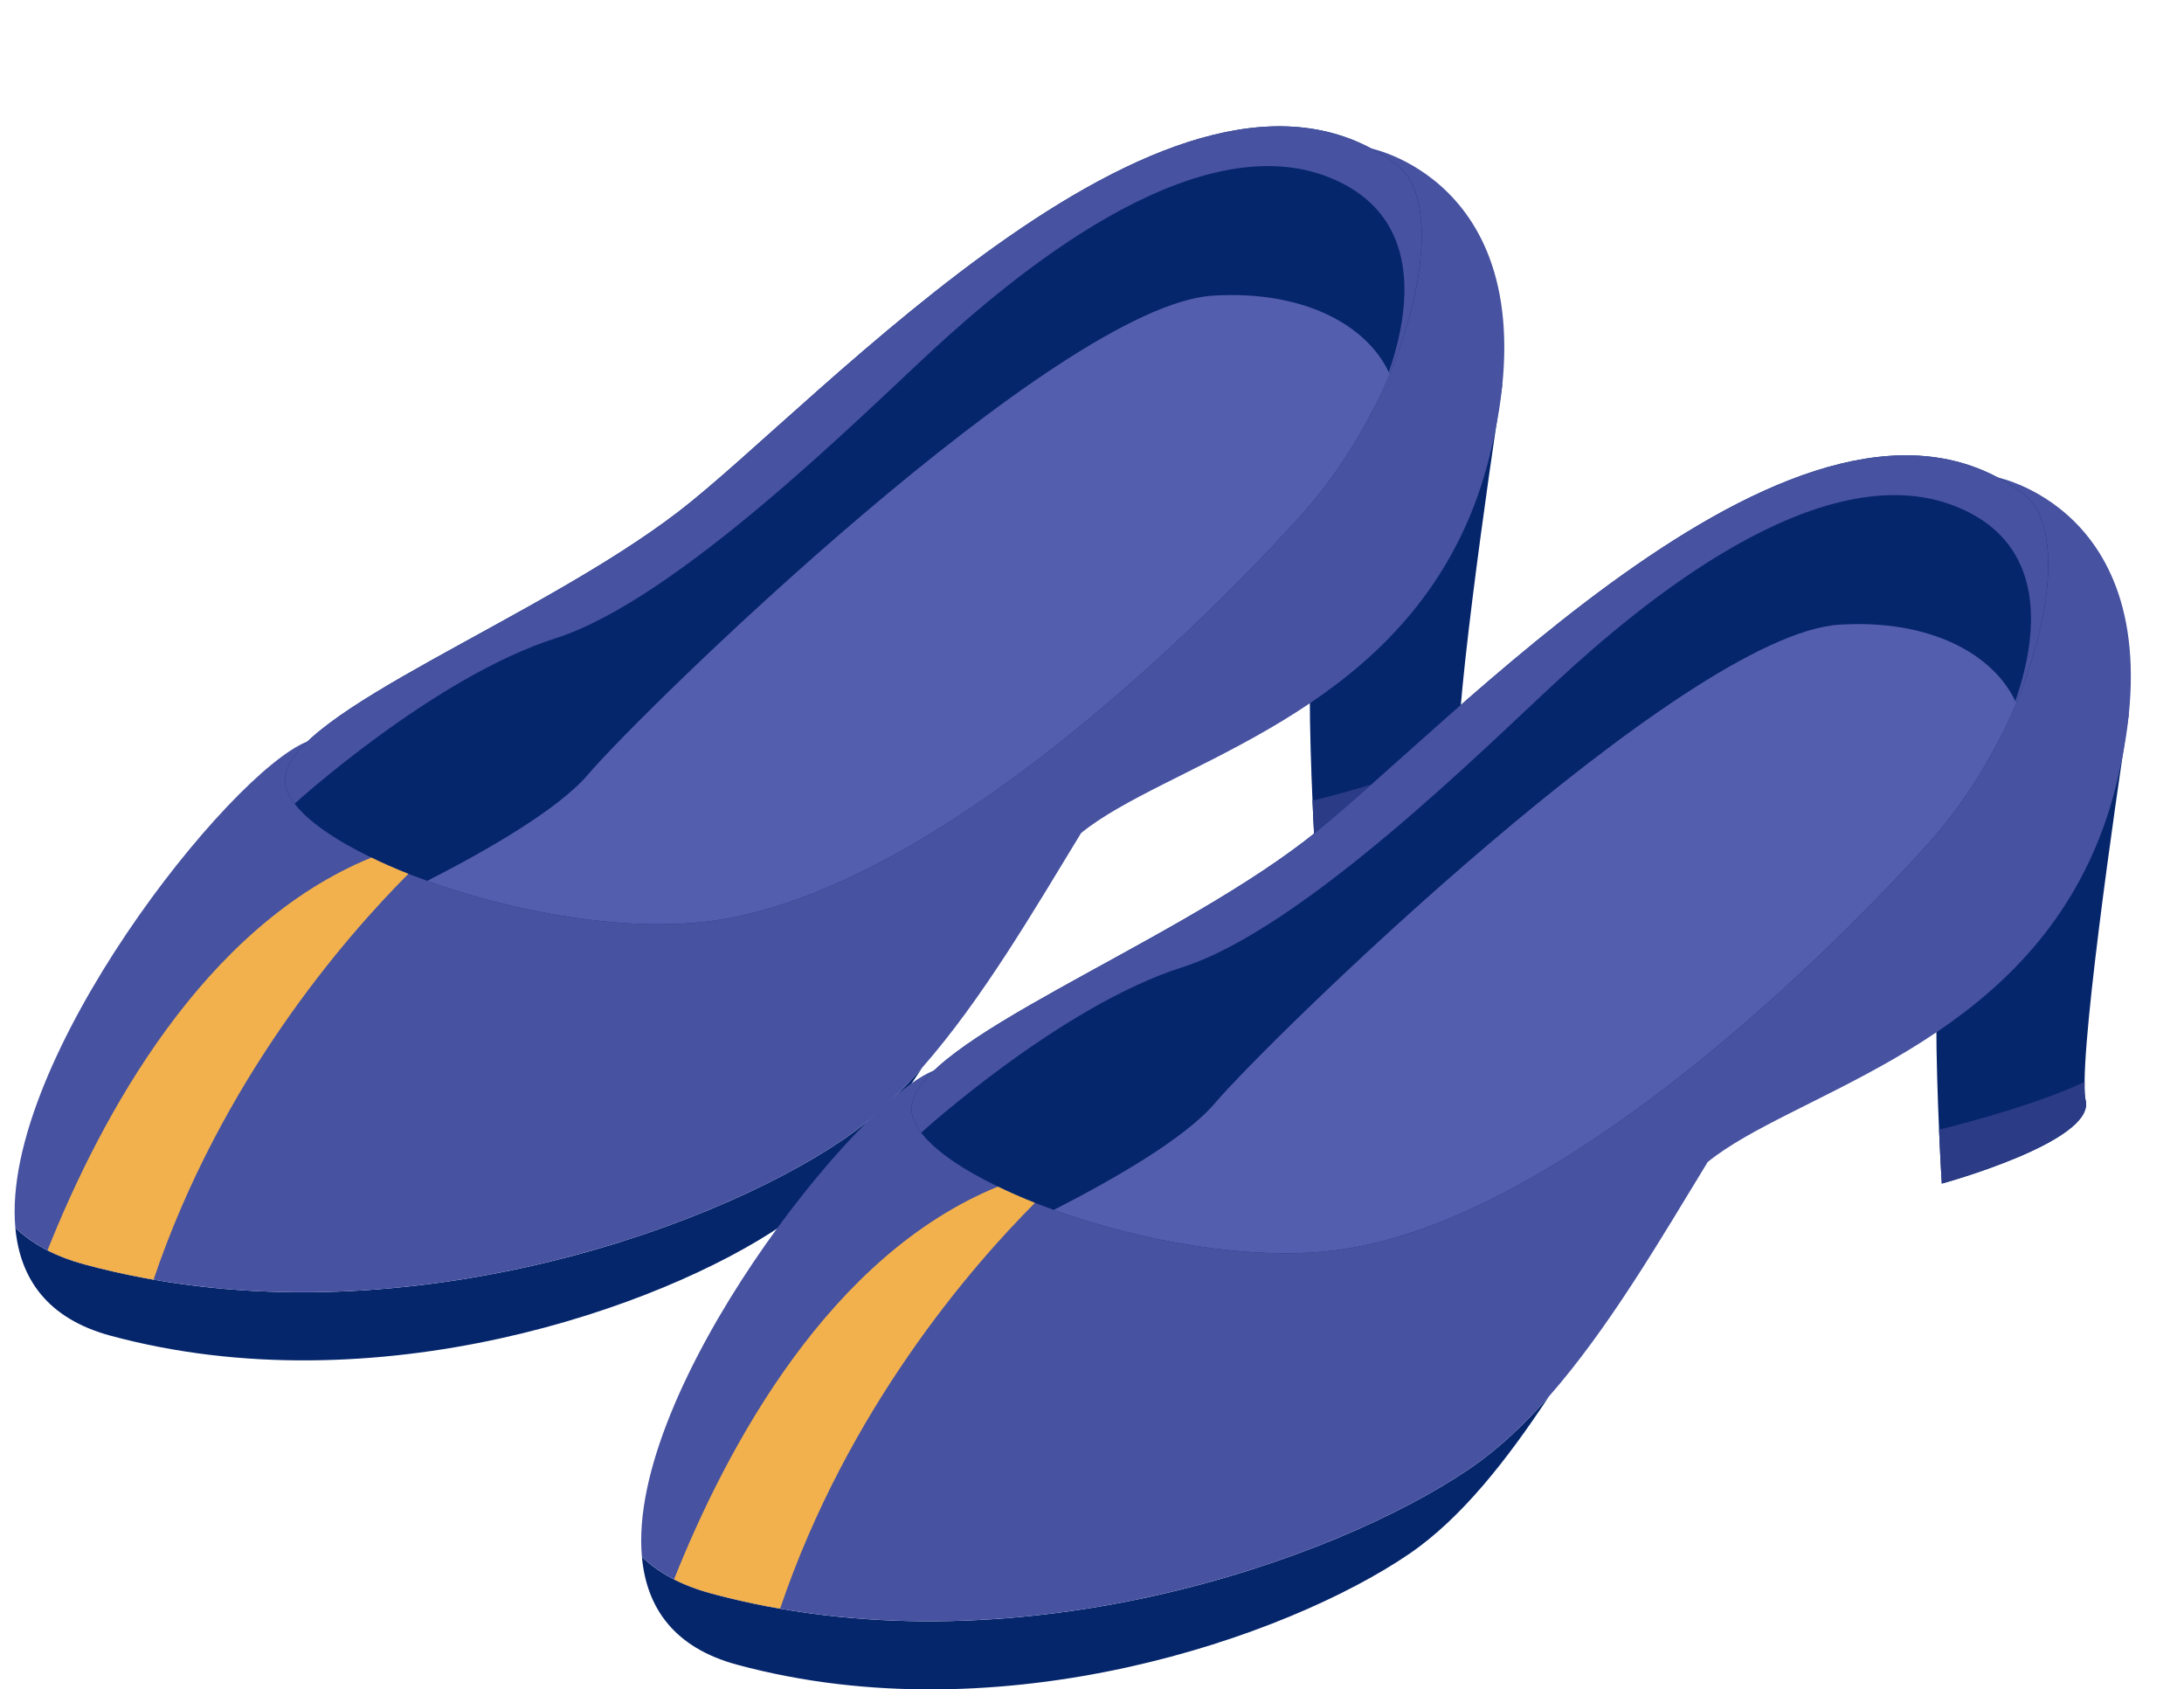
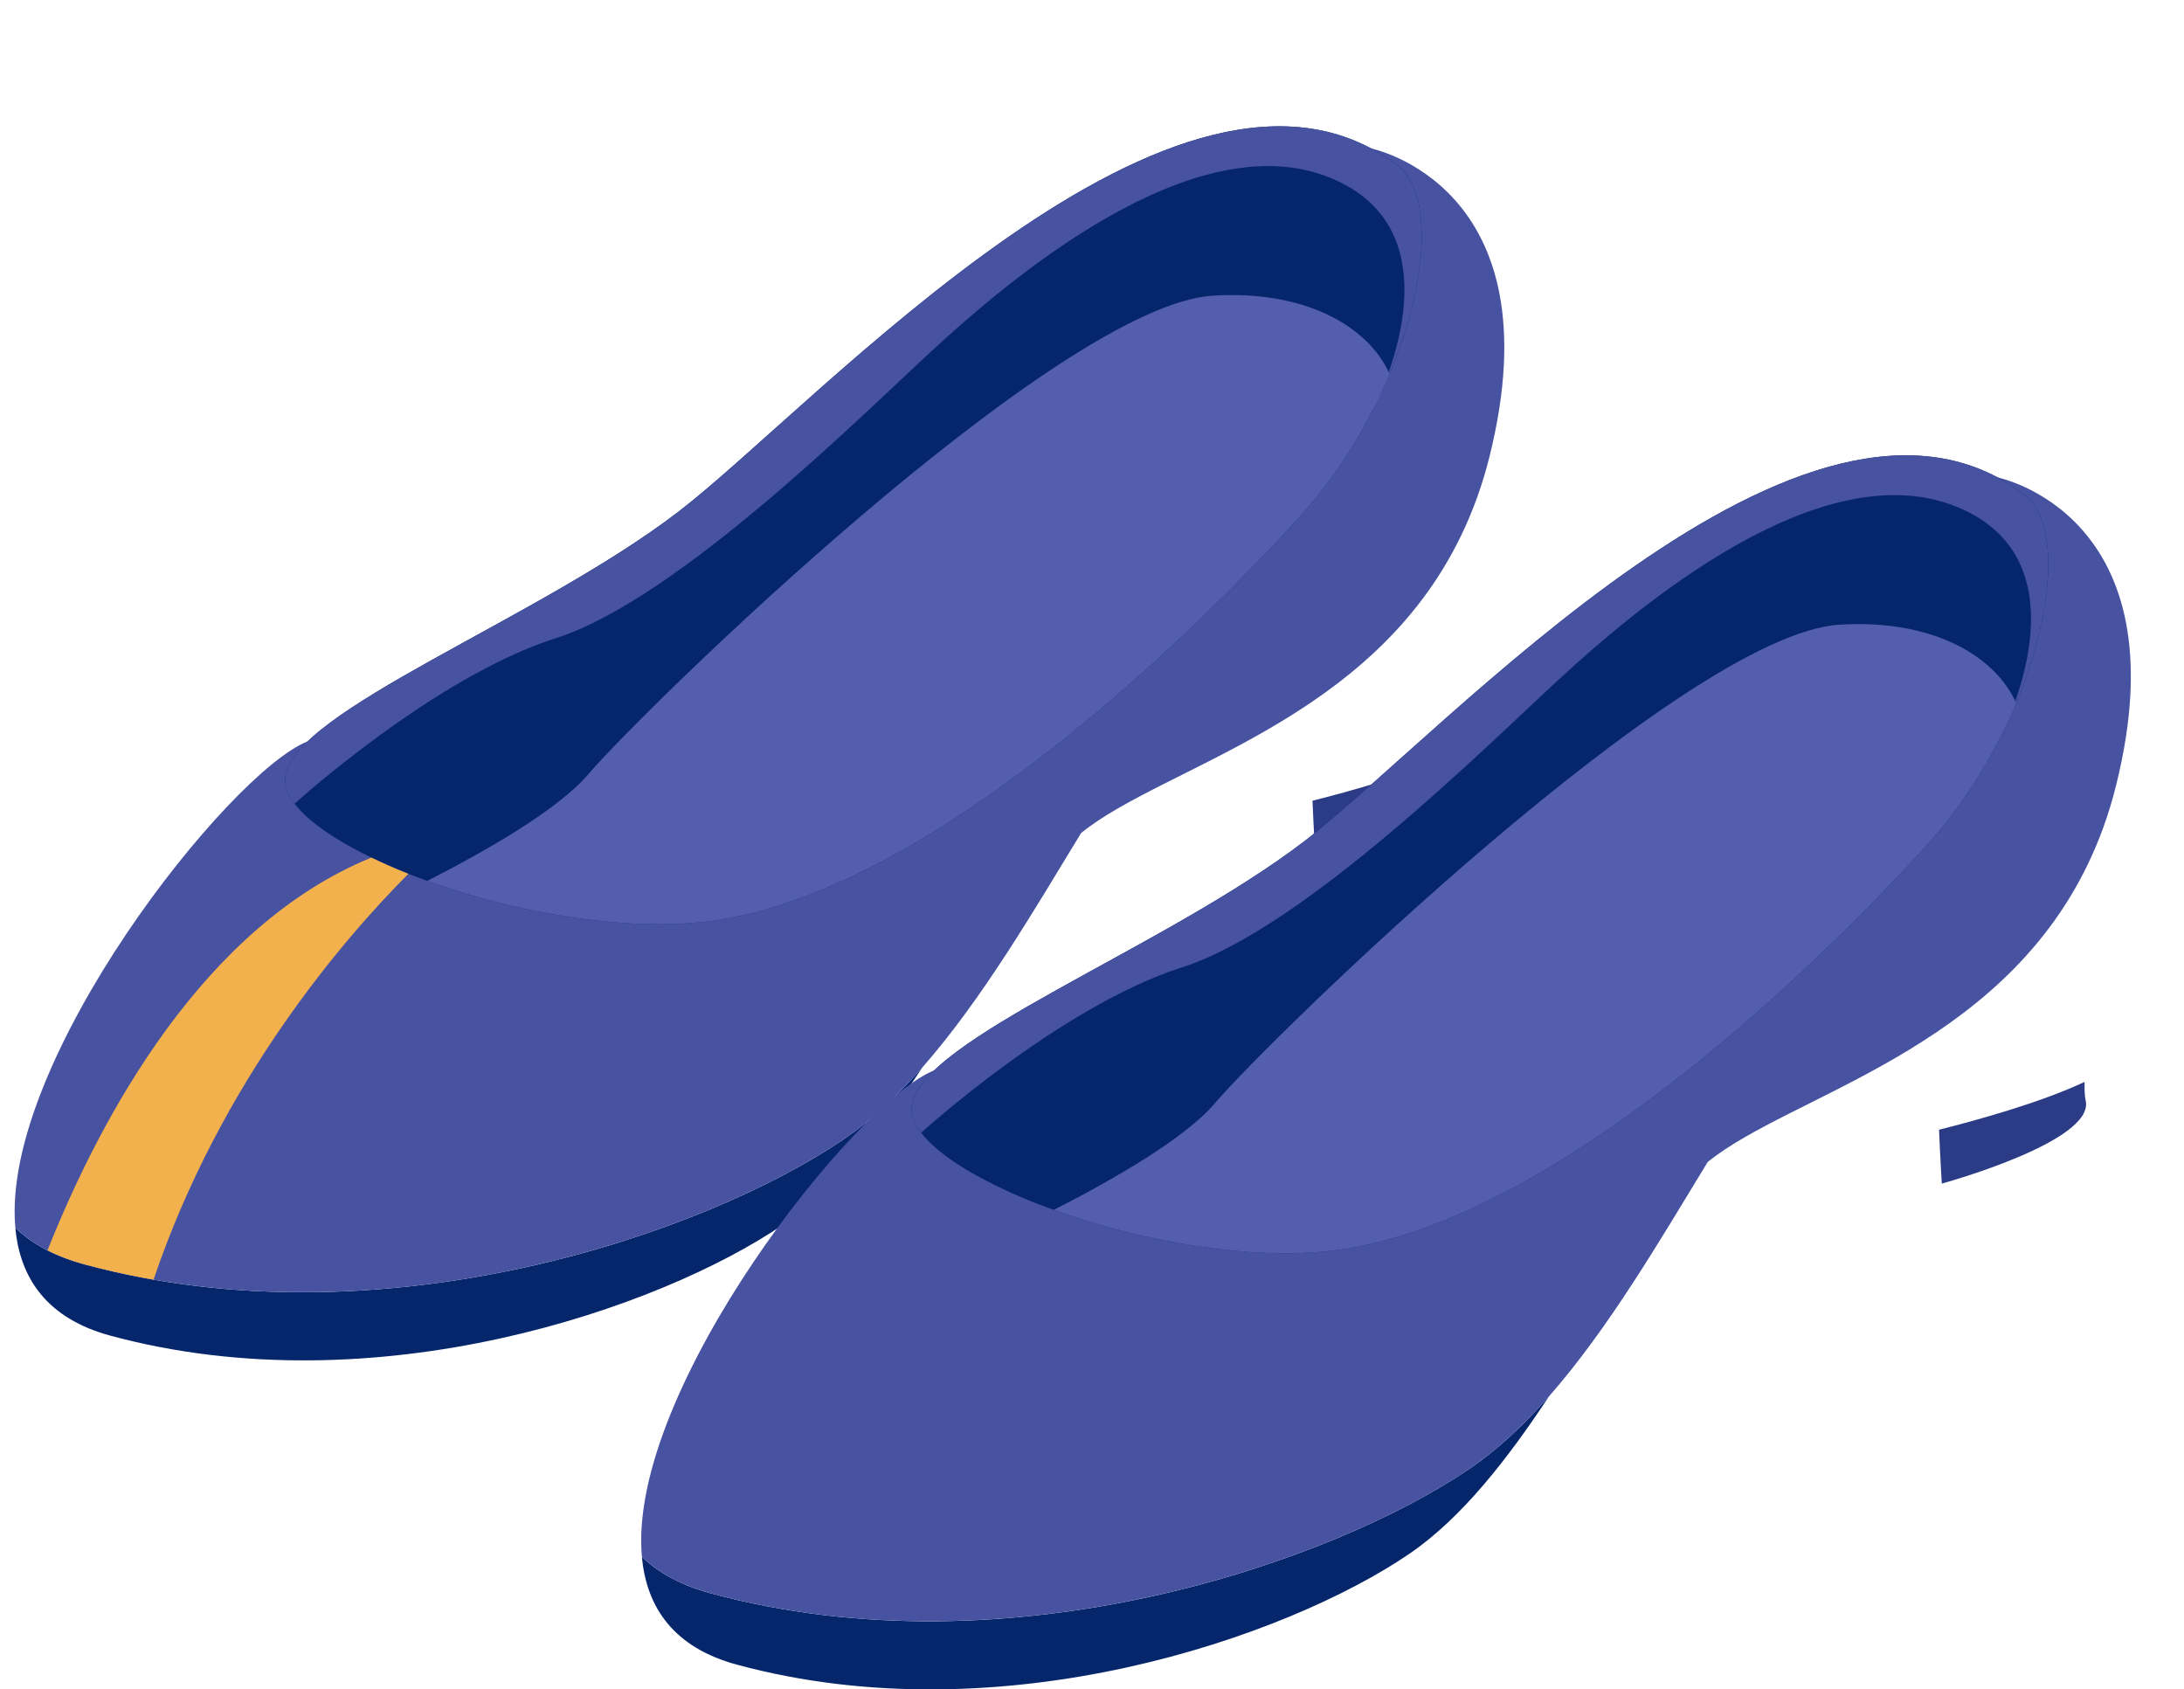
<svg xmlns="http://www.w3.org/2000/svg" fill="#000000" height="346.4" preserveAspectRatio="xMidYMid meet" version="1" viewBox="-3.0 -25.9 447.9 346.4" width="447.9" zoomAndPan="magnify">
  <defs>
    <clipPath id="a">
-       <path d="M 128 260 L 315 260 L 315 320.5 L 128 320.5 Z M 128 260" />
+       <path d="M 128 260 L 315 260 L 315 320.5 L 128 320.5 Z " />
    </clipPath>
  </defs>
  <g>
    <g id="change1_1">
-       <path d="M 296.234 132.285 C 298.227 140.711 266.73 149.324 266.73 149.324 C 266.73 149.324 266.445 144.762 266.172 138.277 C 265.609 125.457 265.047 105.113 266.73 97.59 C 269.285 86.234 305.105 52.922 305.105 52.922 C 305.105 52.922 296.164 111.41 296.016 128.473 C 295.98 130.207 296.047 131.5 296.234 132.285" fill="#06266c" />
-     </g>
+       </g>
    <g id="change1_2">
      <path d="M 186.145 192.988 C 177.684 205.789 168.285 217.91 157.496 225.266 C 132.52 242.289 74.082 262.719 19.605 247.957 C 6.805 244.484 1.102 236.363 0.148 225.863 C 3.586 229.145 8.215 231.699 14.262 233.332 C 75.797 250 141.816 226.934 170.023 207.695 C 175.711 203.816 181.07 198.758 186.145 192.988" fill="#06266c" />
    </g>
    <g id="change2_1">
      <path d="M 302.449 67.797 C 301 73.586 299.078 78.848 296.777 83.648 C 278.359 122.203 235.648 131.141 218.727 144.898 L 218.711 144.914 C 209.145 160.594 198.52 178.895 186.145 192.988 C 181.07 198.758 175.711 203.816 170.023 207.695 C 143.977 225.453 85.707 246.477 28.492 236.484 C 23.727 235.664 18.977 234.609 14.262 233.332 C 11.453 232.566 8.949 231.613 6.738 230.477 C 4.18 229.164 1.984 227.613 0.148 225.863 C -2.969 191.695 44.137 132.336 60.07 126.121 C 80.887 118.016 278.121 4.523 278.121 4.523 C 278.121 4.523 316.391 12.066 302.449 67.797" fill="#4752a1" />
    </g>
    <g id="change1_3">
      <path d="M 281.984 50.777 C 281.016 53.09 279.941 55.441 278.77 57.754 L 278.754 57.754 C 274.887 65.434 269.883 73.008 263.891 79.664 C 247.223 98.188 189.922 157.055 142.277 163.012 C 124.742 165.207 102.289 161.086 84.617 154.719 C 83.305 154.242 82.012 153.75 80.754 153.273 C 78.062 152.199 75.527 151.094 73.16 149.938 C 65.844 146.414 60.223 142.566 57.414 138.891 L 57.363 138.836 C 55.984 137 55.305 135.195 55.473 133.492 C 56.906 119.84 107.09 101.27 136.098 79.051 C 164.629 57.195 239.207 -25.914 283.652 8.047 C 290.941 13.613 289.902 31.828 281.984 50.777" fill="#06266c" />
    </g>
    <g id="change3_1">
      <path d="M 266.73 149.324 C 266.73 149.324 266.445 144.762 266.172 138.277 C 273.578 136.422 286.977 132.742 296.016 128.473 C 295.98 130.207 296.047 131.5 296.234 132.285 C 298.227 140.711 266.73 149.324 266.73 149.324" fill="#2b3b86" />
    </g>
    <g id="change2_2">
      <path d="M 278.77 57.754 L 278.754 57.754 C 279.125 56.77 297.426 21.723 269.727 10.523 C 241.652 -0.816 203.949 31.453 188.203 45.938 C 173.789 59.203 135.926 97.012 110.969 104.961 C 85.996 112.91 57.414 138.891 57.414 138.891 L 57.363 138.836 C 55.984 137 55.305 135.195 55.473 133.492 C 56.906 119.84 107.09 101.27 136.098 79.051 C 164.629 57.195 239.207 -25.914 283.652 8.047 C 291.824 14.297 289.527 36.477 278.77 57.754" fill="#4752a1" />
    </g>
    <g id="change4_1">
      <path d="M 281.984 50.777 C 281.016 53.09 279.941 55.441 278.77 57.754 L 278.754 57.754 C 274.887 65.434 269.883 73.008 263.891 79.664 C 247.223 98.188 189.922 157.055 142.277 163.012 C 124.742 165.207 102.289 161.086 84.617 154.719 C 96.789 148.508 111.496 140.082 117.625 132.879 C 128.895 119.617 213.895 36.715 245.727 34.723 C 264.129 33.566 277.406 40.633 281.984 50.777" fill="#545eae" />
    </g>
    <g id="change5_1">
      <path d="M 28.492 236.484 C 27.82 236.367 27.148 236.246 26.477 236.125 C 22.445 235.375 18.43 234.457 14.438 233.383 C 14.434 233.379 14.43 233.379 14.43 233.379 C 14.402 233.371 14.379 233.363 14.352 233.359 C 14.324 233.352 14.289 233.344 14.262 233.332 C 11.453 232.566 8.949 231.613 6.738 230.477 C 17.734 202.863 38.758 163.996 73.16 149.938 C 75.527 151.094 78.062 152.199 80.754 153.273 C 67.645 166.414 42.332 195.574 28.492 236.484" fill="#f2b14d" />
    </g>
    <g id="change1_4">
-       <path d="M 424.73 199.746 C 426.723 208.176 395.23 216.785 395.23 216.785 C 395.23 216.785 394.938 212.223 394.664 205.738 C 394.105 192.918 393.543 172.578 395.23 165.055 C 397.781 153.699 433.602 120.387 433.602 120.387 C 433.602 120.387 424.66 178.875 424.512 195.934 C 424.477 197.672 424.543 198.965 424.73 199.746" fill="#06266c" />
-     </g>
+       </g>
    <g clip-path="url(#a)" id="change1_6">
      <path d="M 314.641 260.453 C 306.18 273.254 296.781 285.371 285.988 292.727 C 261.016 309.75 202.574 330.18 148.102 315.418 C 135.301 311.945 129.598 303.828 128.645 293.324 C 132.082 296.609 136.711 299.16 142.758 300.797 C 204.293 317.461 270.312 294.398 298.52 275.16 C 304.203 271.277 309.566 266.223 314.641 260.453" fill="#06266c" />
    </g>
    <g id="change2_3">
      <path d="M 430.941 135.262 C 429.496 141.051 427.574 146.309 425.273 151.109 C 406.855 189.668 364.145 198.605 347.223 212.359 L 347.207 212.379 C 337.637 228.055 327.016 246.355 314.641 260.453 C 309.566 266.223 304.203 271.277 298.52 275.16 C 272.477 292.914 214.203 313.938 156.988 303.945 C 152.223 303.129 147.473 302.074 142.758 300.797 C 139.945 300.031 137.445 299.078 135.23 297.938 C 132.68 296.625 130.48 295.078 128.645 293.324 C 125.527 259.156 172.633 199.797 188.566 193.586 C 209.387 185.48 406.617 71.984 406.617 71.984 C 406.617 71.984 444.887 79.527 430.941 135.262" fill="#4752a1" />
    </g>
    <g id="change1_5">
      <path d="M 410.48 118.238 C 409.512 120.555 408.438 122.902 407.266 125.219 L 407.246 125.219 C 403.383 132.895 398.379 140.473 392.387 147.129 C 375.719 165.648 318.418 224.516 270.773 230.473 C 253.234 232.668 230.781 228.547 213.113 222.184 C 211.801 221.707 210.508 221.215 209.25 220.738 C 206.559 219.664 204.023 218.559 201.656 217.402 C 194.336 213.875 188.719 210.027 185.91 206.352 L 185.859 206.301 C 184.48 204.461 183.797 202.66 183.969 200.953 C 185.398 187.305 235.586 168.73 264.594 146.516 C 293.121 124.656 367.703 41.547 412.148 75.512 C 419.438 81.078 418.398 99.289 410.48 118.238" fill="#06266c" />
    </g>
    <g id="change3_2">
      <path d="M 395.23 216.785 C 395.23 216.785 394.938 212.223 394.664 205.738 C 402.07 203.883 415.469 200.203 424.512 195.934 C 424.477 197.672 424.543 198.965 424.73 199.746 C 426.723 208.176 395.23 216.785 395.23 216.785" fill="#2b3b86" />
    </g>
    <g id="change2_4">
      <path d="M 407.266 125.219 L 407.246 125.219 C 407.621 124.23 425.922 89.188 398.223 77.984 C 370.148 66.648 332.445 98.914 316.703 113.402 C 302.285 126.664 264.422 164.477 239.465 172.426 C 214.492 180.375 185.91 206.352 185.91 206.352 L 185.859 206.301 C 184.48 204.461 183.797 202.66 183.969 200.953 C 185.398 187.305 235.586 168.73 264.594 146.516 C 293.121 124.656 367.703 41.551 412.148 75.512 C 420.32 81.758 418.023 103.941 407.266 125.219" fill="#4752a1" />
    </g>
    <g id="change4_2">
      <path d="M 410.48 118.238 C 409.512 120.555 408.438 122.902 407.266 125.219 L 407.246 125.219 C 403.383 132.895 398.379 140.473 392.387 147.129 C 375.719 165.648 318.418 224.516 270.773 230.473 C 253.234 232.668 230.781 228.547 213.113 222.184 C 225.285 215.973 239.992 207.543 246.121 200.344 C 257.391 187.082 342.391 104.18 374.223 102.188 C 392.625 101.027 405.902 108.094 410.48 118.238" fill="#545eae" />
    </g>
    <g id="change5_2">
-       <path d="M 156.988 303.945 C 156.023 303.781 155.062 303.605 154.102 303.422 C 150.707 302.77 147.32 302 143.953 301.117 C 143.555 301.012 143.156 300.906 142.758 300.797 C 139.945 300.031 137.445 299.078 135.23 297.938 C 146.23 270.324 167.254 231.461 201.656 217.402 C 204.023 218.559 206.559 219.664 209.25 220.738 C 196.141 233.879 170.828 263.039 156.988 303.945" fill="#f2b14d" />
-     </g>
+       </g>
  </g>
</svg>